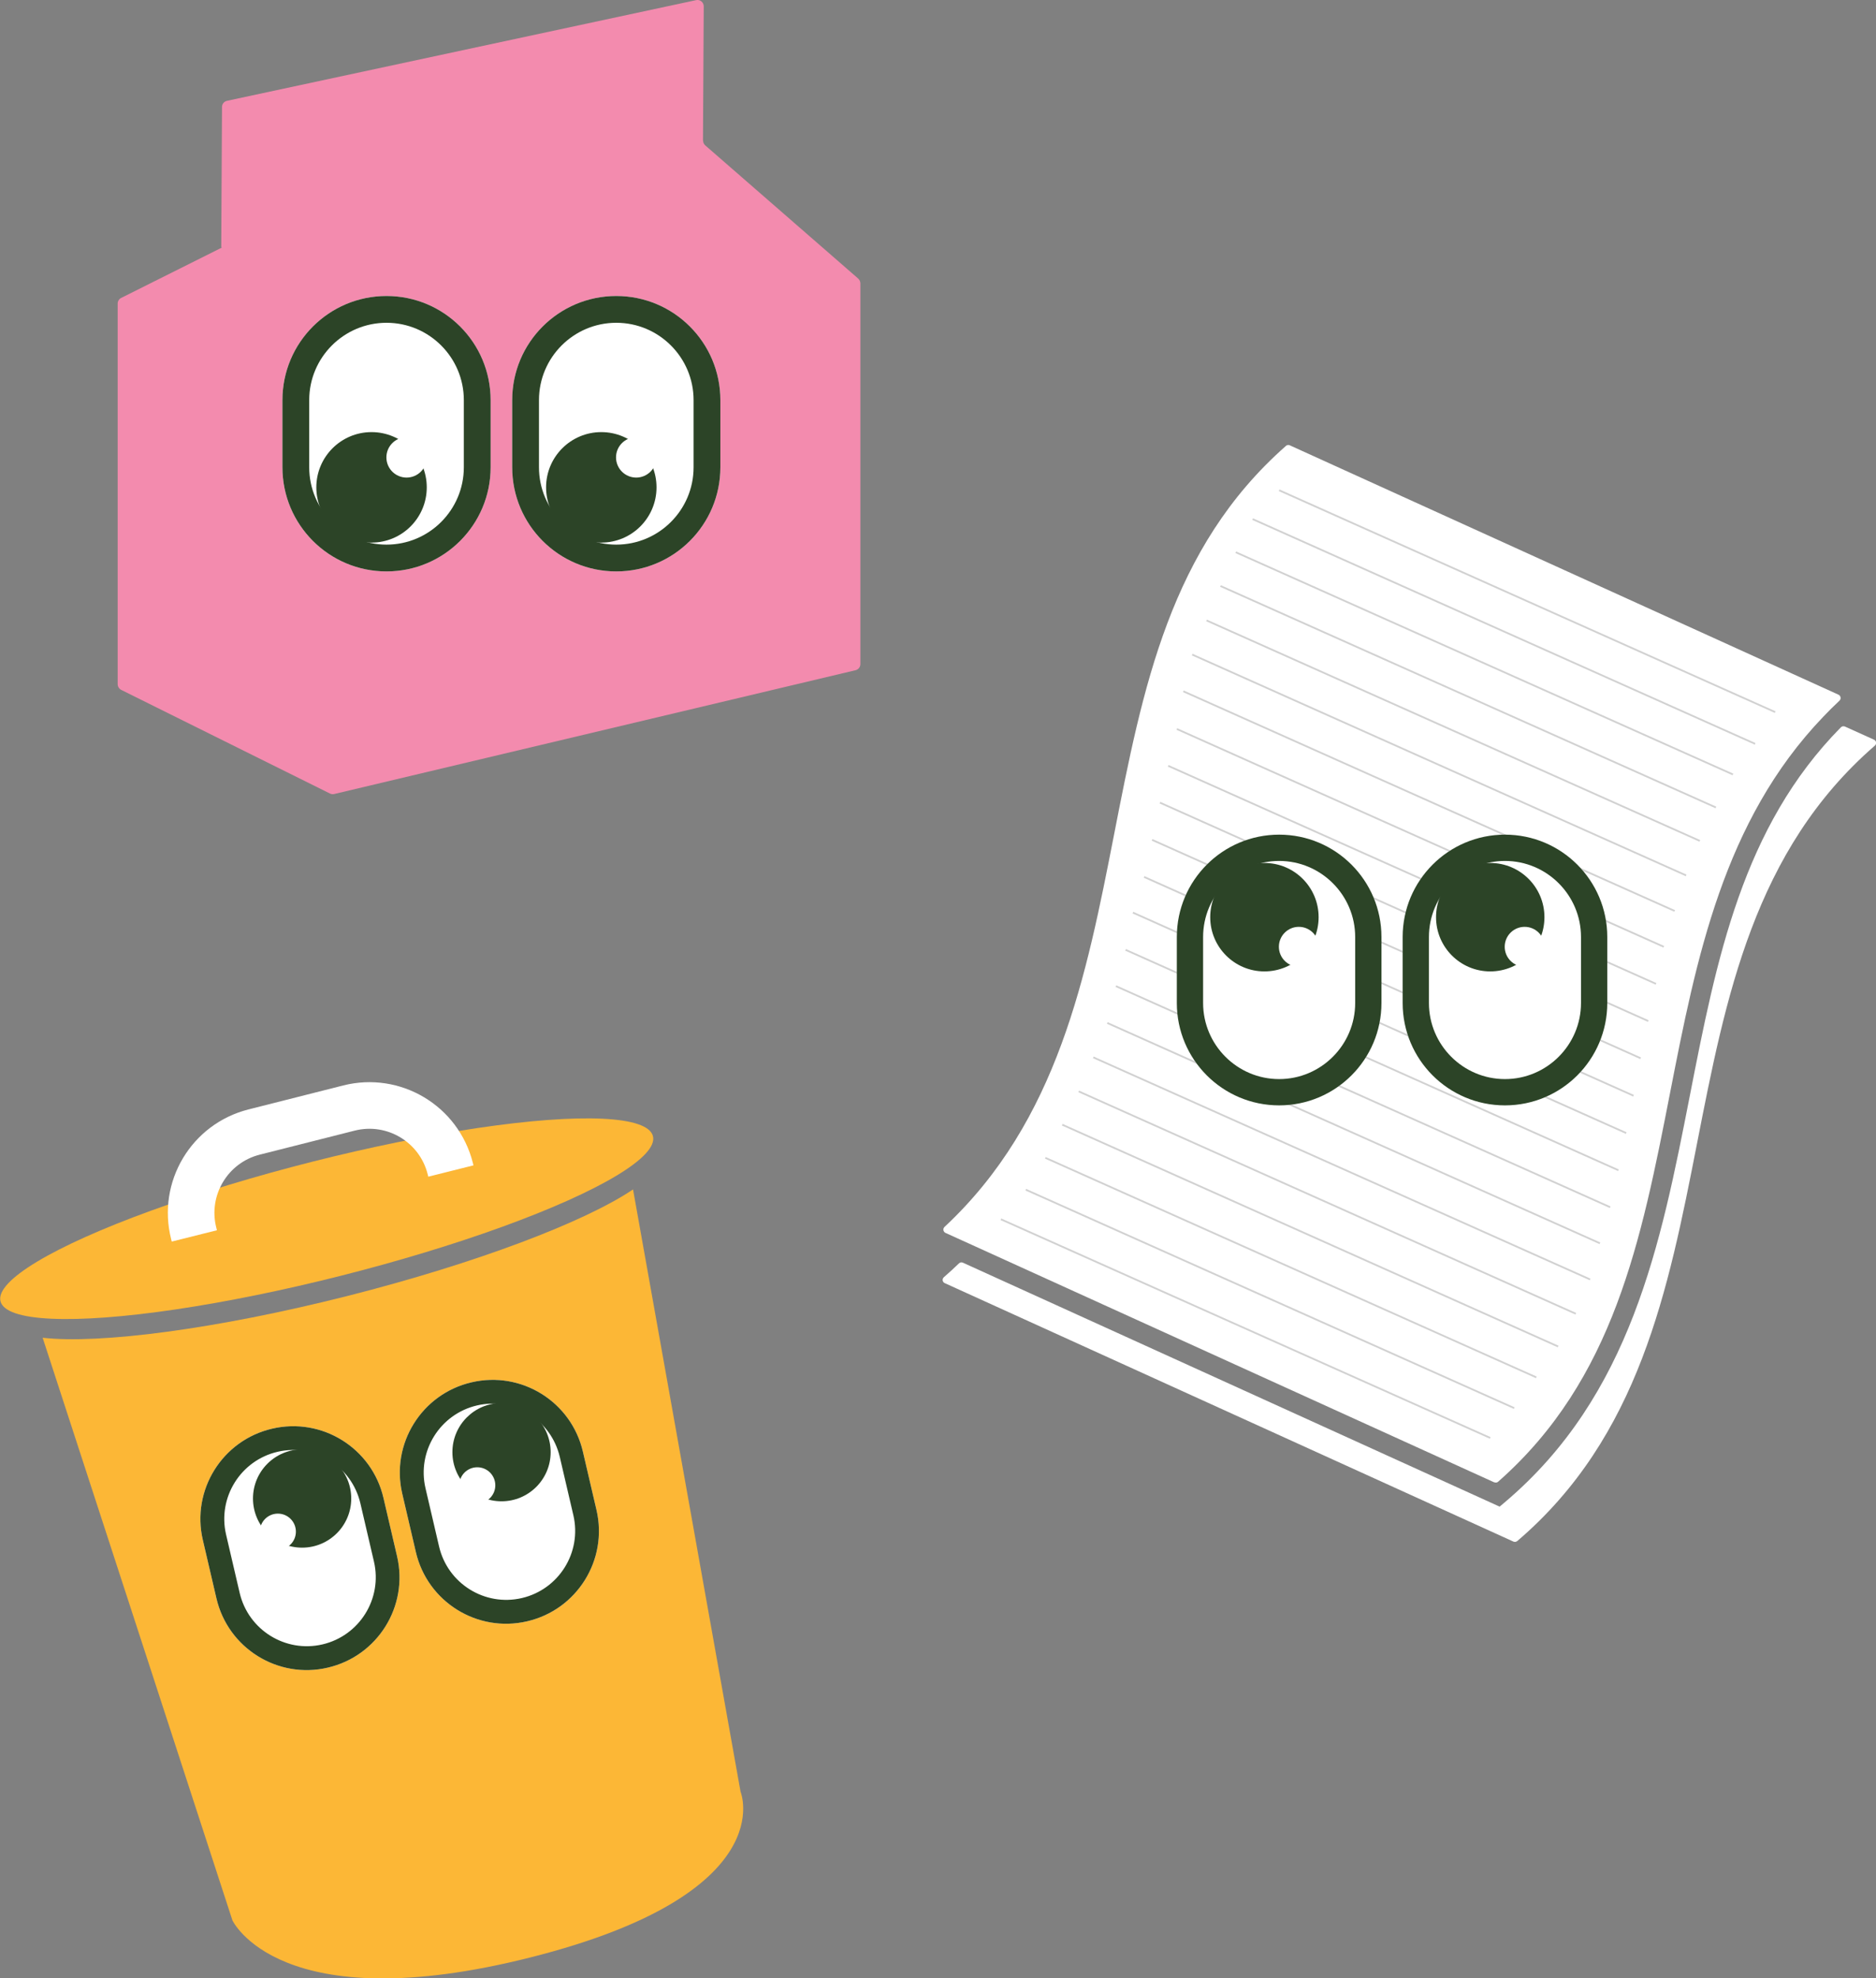
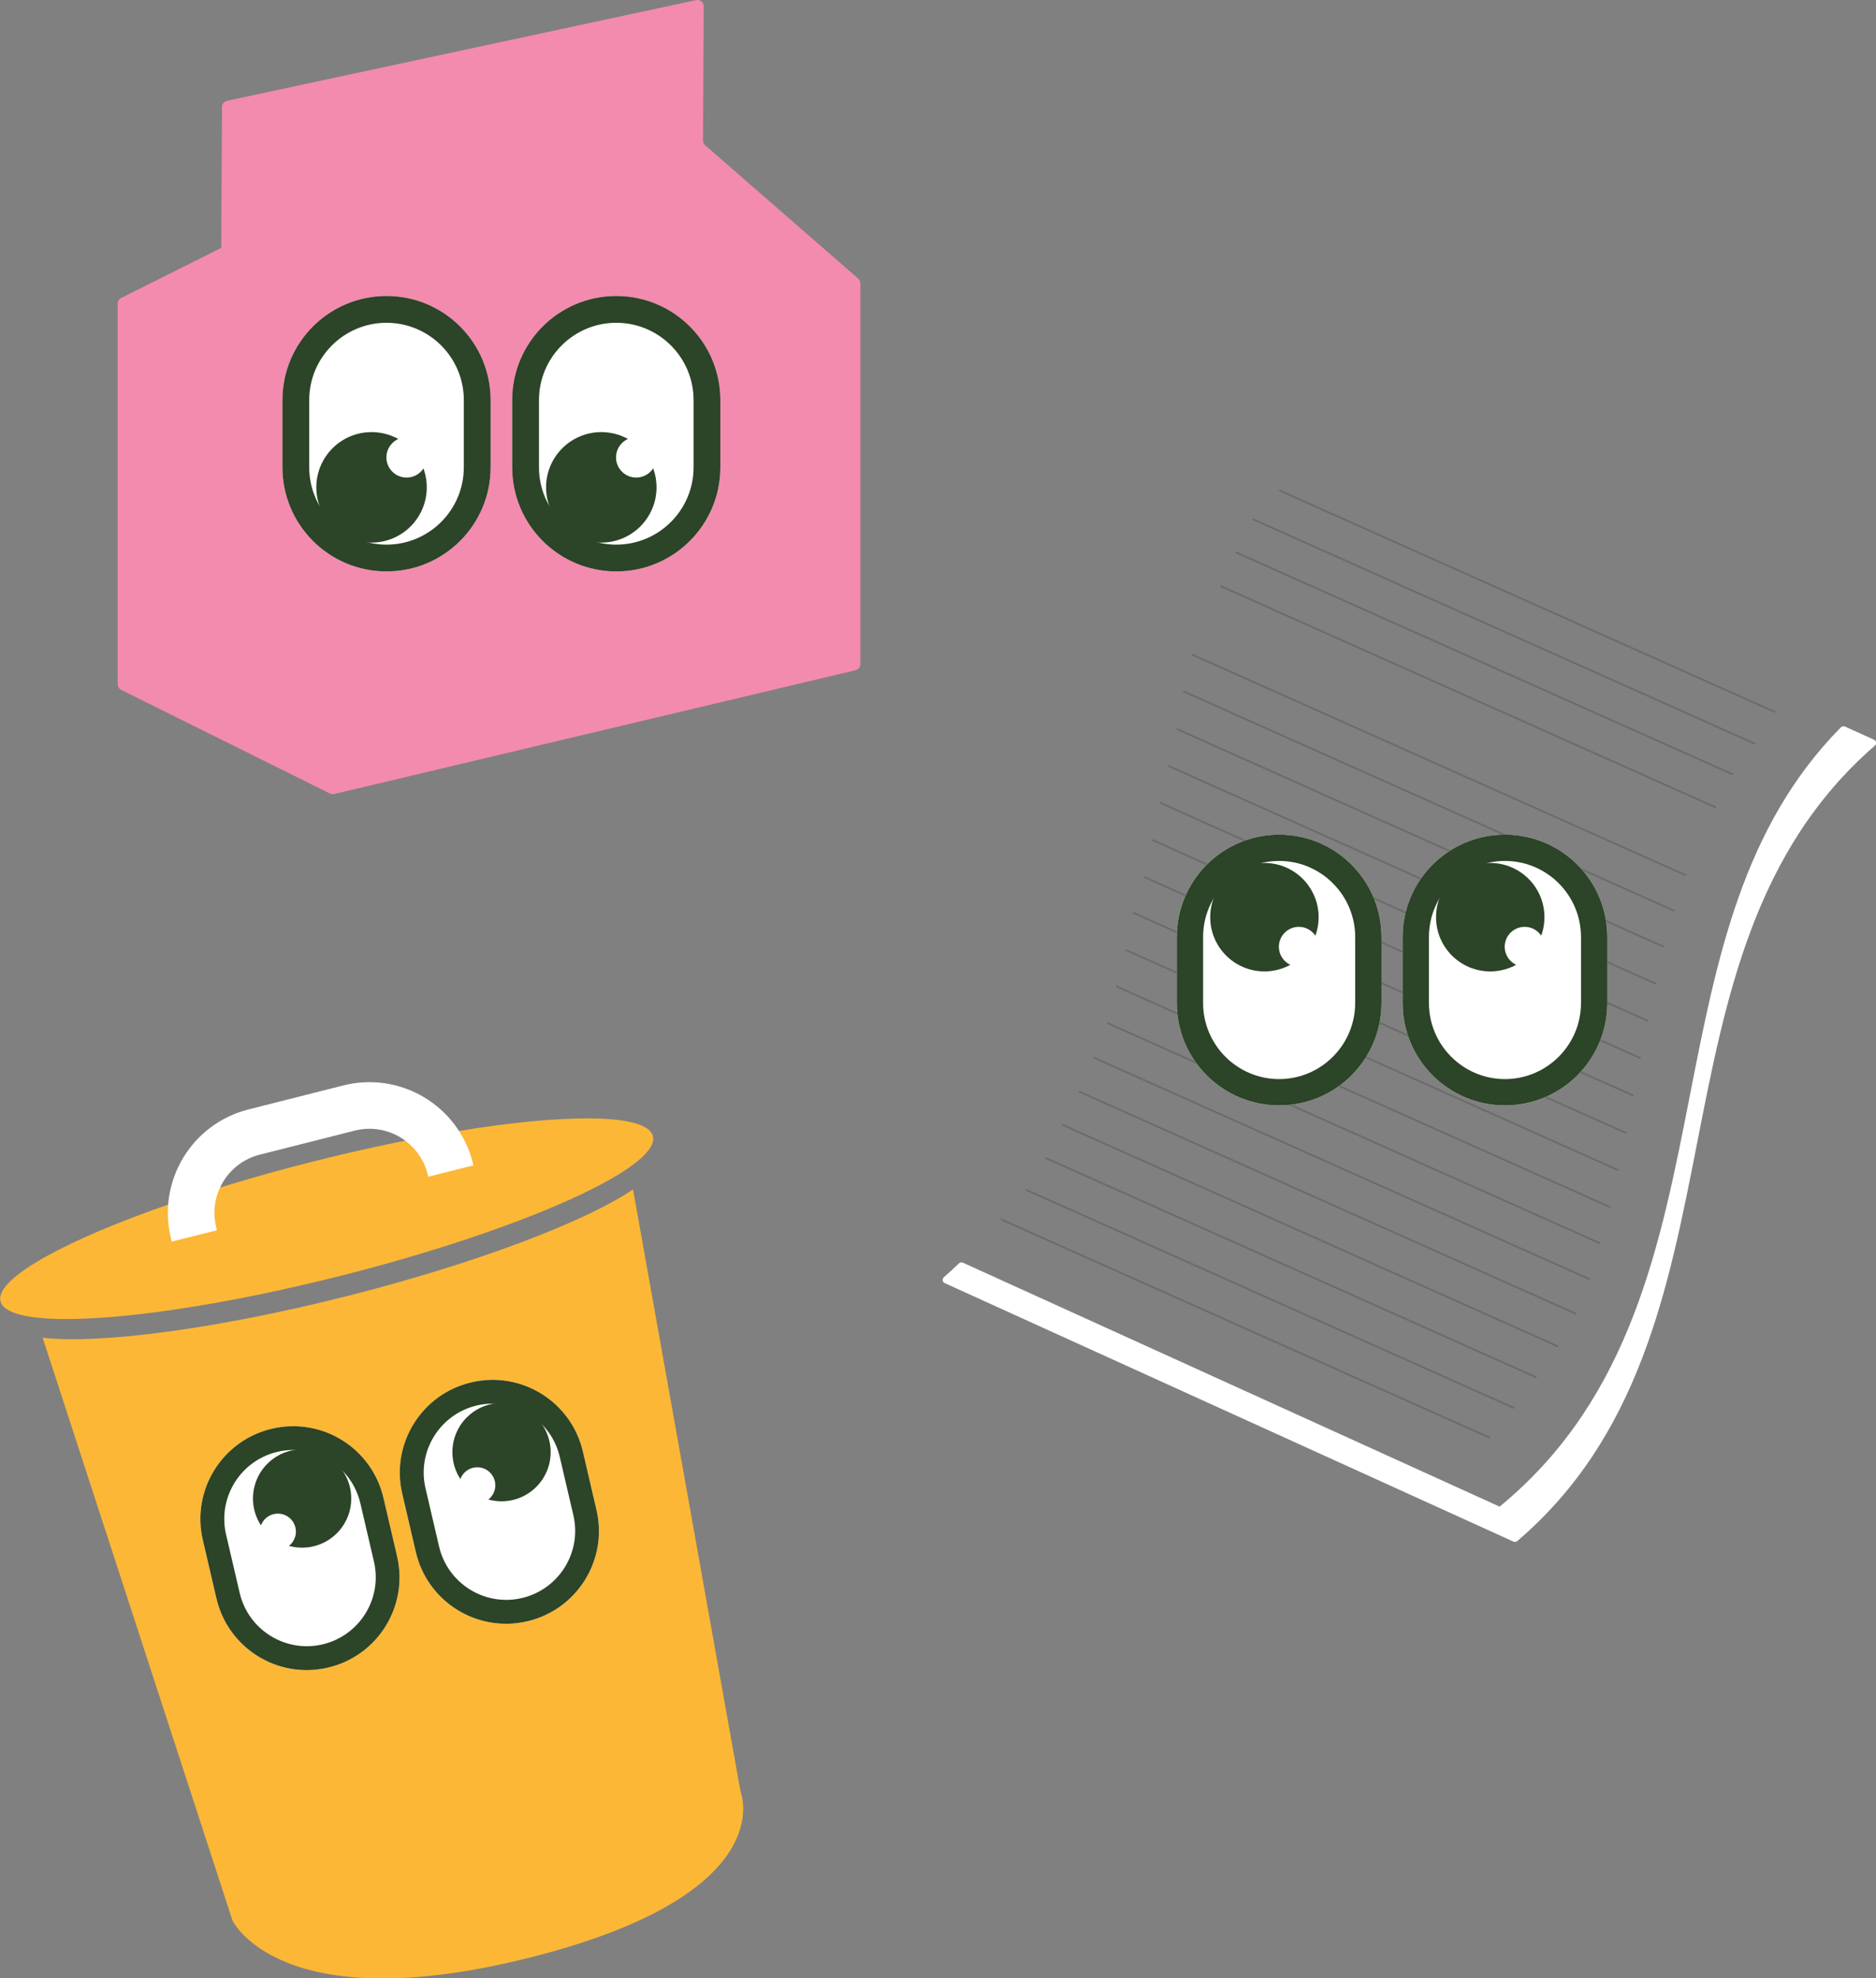
<svg xmlns="http://www.w3.org/2000/svg" viewBox="0 0 147.79 155.8">
  <rect x="0" y="0" width="147.79" height="155.8" fill="#808080" stroke="none" />
  <defs>
    <style>.d{fill:#fff;}.e{fill:#f38bae;}.f{fill:#2c4427;}.g{opacity:.2;stroke:#1d1d1b;stroke-width:.14px;}.g,.h{fill:none;stroke-miterlimit:10;}.i{fill:#fcb736;}.h{stroke:#fff;stroke-width:3.67px;}</style>
  </defs>
  <g id="a" />
  <g id="b">
    <g id="c">
      <g>
        <g>
          <path class="d" d="M145.35,57.22c-.11-.05-.24-.03-.33,.06-7.75,7.86-9.78,18.19-11.91,29.08-2.27,11.58-4.61,23.55-14.59,31.97l-.38,.32-42.28-19.21c-.11-.05-.23-.03-.31,.05-.38,.37-.78,.73-1.19,1.09-.16,.14-.12,.39,.07,.47,14.93,6.78,29.86,13.57,44.79,20.35,.1,.05,.22,.03,.31-.04,19.22-16.41,9.14-46.14,28.17-62.64,.16-.14,.12-.39-.07-.47l-2.28-1.03Z" />
-           <path class="d" d="M117.72,116.73c.1,.05,.23,.03,.31-.05,9.12-8.03,11.27-19.01,13.54-30.63,2.06-10.54,4.19-21.4,12.07-29.61,.41-.43,.83-.85,1.27-1.26,.15-.14,.11-.38-.07-.47l-43.23-19.64c-.1-.05-.23-.03-.31,.05-9.12,8.03-11.27,19.01-13.54,30.63-2.17,11.08-4.41,22.53-13.35,30.87-.15,.14-.11,.38,.07,.47l2.38,1.08,40.86,18.57Z" />
        </g>
        <g>
          <line class="g" x1="100.77" y1="38.61" x2="139.85" y2="56.08" />
          <line class="g" x1="98.68" y1="40.88" x2="138.27" y2="58.58" />
          <line class="g" x1="97.35" y1="43.49" x2="136.52" y2="60.99" />
          <line class="g" x1="96.15" y1="46.15" x2="135.18" y2="63.59" />
-           <line class="g" x1="95.05" y1="48.86" x2="133.91" y2="66.22" />
          <line class="g" x1="93.92" y1="51.55" x2="132.83" y2="68.94" />
          <line class="g" x1="93.22" y1="54.44" x2="131.93" y2="71.74" />
          <line class="g" x1="92.71" y1="57.41" x2="131.07" y2="74.56" />
          <line class="g" x1="92.03" y1="60.31" x2="130.46" y2="77.48" />
          <line class="g" x1="91.38" y1="63.21" x2="129.85" y2="80.41" />
          <line class="g" x1="90.76" y1="66.14" x2="129.25" y2="83.34" />
          <line class="g" x1="90.13" y1="69.06" x2="128.69" y2="86.29" />
          <line class="g" x1="89.25" y1="71.87" x2="128.11" y2="89.23" />
          <line class="g" x1="88.67" y1="74.8" x2="127.5" y2="92.16" />
          <line class="g" x1="87.91" y1="77.66" x2="126.85" y2="95.07" />
          <line class="g" x1="87.23" y1="80.56" x2="126.04" y2="97.91" />
          <line class="g" x1="86.13" y1="83.27" x2="125.27" y2="100.76" />
          <line class="g" x1="84.98" y1="85.95" x2="124.14" y2="103.46" />
          <line class="g" x1="83.68" y1="88.57" x2="122.75" y2="106.04" />
          <line class="g" x1="82.35" y1="91.18" x2="121.03" y2="108.47" />
          <line class="g" x1="80.81" y1="93.69" x2="119.29" y2="110.89" />
          <line class="g" x1="78.85" y1="96.02" x2="117.4" y2="113.24" />
        </g>
        <g>
          <g>
            <g>
              <path class="d" d="M126.62,78.99v-5.2c0-4.45-3.61-8.06-8.06-8.06h0c-4.45,0-8.06,3.61-8.06,8.06v5.2c0,4.45,3.61,8.06,8.06,8.06h0c4.45,0,8.06-3.61,8.06-8.06Z" />
              <g>
                <path class="f" d="M126.62,78.99v-5.2c0-4.45-3.61-8.06-8.06-8.06h0c-4.45,0-8.06,3.61-8.06,8.06v5.2c0,4.45,3.61,8.06,8.06,8.06h0c4.45,0,8.06-3.61,8.06-8.06Zm-2.07,0c0,3.3-2.69,5.99-5.99,5.99s-5.99-2.69-5.99-5.99v-5.2c0-3.3,2.69-5.99,5.99-5.99s5.99,2.69,5.99,5.99v5.2Z" />
                <circle class="f" cx="117.4" cy="72.23" r="4.27" />
              </g>
            </g>
            <circle class="d" cx="120.11" cy="74.56" r="1.57" />
          </g>
          <g>
            <g>
              <path class="d" d="M108.83,78.99v-5.2c0-4.45-3.61-8.06-8.06-8.06h0c-4.45,0-8.06,3.61-8.06,8.06v5.2c0,4.45,3.61,8.06,8.06,8.06h0c4.45,0,8.06-3.61,8.06-8.06Z" />
              <g>
                <path class="f" d="M108.83,78.99v-5.2c0-4.45-3.61-8.06-8.06-8.06h0c-4.45,0-8.06,3.61-8.06,8.06v5.2c0,4.45,3.61,8.06,8.06,8.06h0c4.45,0,8.06-3.61,8.06-8.06Zm-2.07,0c0,3.3-2.69,5.99-5.99,5.99s-5.99-2.69-5.99-5.99v-5.2c0-3.3,2.69-5.99,5.99-5.99s5.99,2.69,5.99,5.99v5.2Z" />
                <circle class="f" cx="99.61" cy="72.23" r="4.27" />
              </g>
            </g>
            <circle class="d" cx="102.32" cy="74.56" r="1.57" />
          </g>
        </g>
      </g>
      <g>
        <path class="e" d="M55.38,11.08l.06-10.58c0-.32-.29-.56-.6-.49L17.88,7.94c-.23,.05-.39,.25-.39,.48l-.06,11.03,.04,.05-7.92,3.96c-.17,.08-.28,.26-.28,.45v29.97c0,.19,.11,.36,.28,.45l16.44,8.16c.1,.05,.22,.07,.34,.04l41.07-9.75c.22-.05,.38-.25,.38-.48V22.32c0-.14-.06-.28-.17-.38l-12.05-10.49c-.11-.1-.17-.23-.17-.38Z" />
        <g>
          <g>
            <g>
              <path class="d" d="M48.55,23.31h0c-4.53,0-8.2,3.67-8.2,8.2v5.29c0,4.53,3.67,8.2,8.2,8.2h0c4.53,0,8.2-3.67,8.2-8.2v-5.29c0-4.53-3.67-8.2-8.2-8.2Z" />
              <g>
                <path class="f" d="M48.55,23.31h0c-4.53,0-8.2,3.67-8.2,8.2v5.29c0,4.53,3.67,8.2,8.2,8.2h0c4.53,0,8.2-3.67,8.2-8.2v-5.29c0-4.53-3.67-8.2-8.2-8.2Zm6.09,13.49c0,3.36-2.73,6.09-6.09,6.09s-6.09-2.73-6.09-6.09v-5.29c0-3.36,2.73-6.09,6.09-6.09s6.09,2.73,6.09,6.09v5.29Z" />
                <circle class="f" cx="47.37" cy="38.38" r="4.35" />
              </g>
            </g>
            <circle class="d" cx="50.12" cy="36.02" r="1.59" />
          </g>
          <g>
            <g>
              <path class="d" d="M30.45,23.31h0c-4.53,0-8.2,3.67-8.2,8.2v5.29c0,4.53,3.67,8.2,8.2,8.2h0c4.53,0,8.2-3.67,8.2-8.2v-5.29c0-4.53-3.67-8.2-8.2-8.2Z" />
              <g>
                <path class="f" d="M30.45,23.31h0c-4.53,0-8.2,3.67-8.2,8.2v5.29c0,4.53,3.67,8.2,8.2,8.2h0c4.53,0,8.2-3.67,8.2-8.2v-5.29c0-4.53-3.67-8.2-8.2-8.2Zm6.09,13.49c0,3.36-2.73,6.09-6.09,6.09s-6.09-2.73-6.09-6.09v-5.29c0-3.36,2.73-6.09,6.09-6.09s6.09,2.73,6.09,6.09v5.29Z" />
                <circle class="f" cx="29.27" cy="38.38" r="4.35" />
              </g>
            </g>
            <circle class="d" cx="32.03" cy="36.02" r="1.59" />
          </g>
        </g>
      </g>
      <g>
        <ellipse class="i" cx="25.73" cy="95.98" rx="26.51" ry="4.63" transform="translate(-22.75 9.24) rotate(-14.2)" />
        <path class="i" d="M27.37,102.06c10.18-2.58,18.72-5.84,22.5-8.39l8.47,47.43s3.32,8.02-16.51,13.04c-19.83,5.02-23.52-2.91-23.52-2.91L3.36,105.35c4.46,.51,13.65-.67,24.01-3.29Z" />
        <path class="h" d="M35.52,92.22l-.05-.2c-.89-3.52-4.46-5.65-7.98-4.76l-7.47,1.89c-3.52,.89-5.65,4.46-4.76,7.98l.05,.2" />
        <g>
          <g>
            <g>
              <path class="d" d="M25.82,131.33h0c3.93-.91,6.38-4.84,5.46-8.77l-1.07-4.59c-.91-3.93-4.84-6.38-8.77-5.46h0c-3.93,.91-6.38,4.84-5.46,8.77l1.07,4.59c.91,3.93,4.84,6.38,8.77,5.46Z" />
              <g>
                <path class="f" d="M25.82,131.33h0c3.93-.91,6.38-4.84,5.46-8.77l-1.07-4.59c-.91-3.93-4.84-6.38-8.77-5.46h0c-3.93,.91-6.38,4.84-5.46,8.77l1.07,4.59c.91,3.93,4.84,6.38,8.77,5.46Zm-8.01-10.48c-.68-2.92,1.14-5.84,4.06-6.52,2.92-.68,5.84,1.14,6.52,4.06l1.07,4.59c.68,2.92-1.14,5.84-4.06,6.52-2.92,.68-5.84-1.14-6.52-4.06l-1.07-4.59Z" />
                <circle class="f" cx="23.8" cy="118.01" r="3.87" />
              </g>
            </g>
            <circle class="d" cx="21.89" cy="120.62" r="1.42" />
          </g>
          <g>
            <g>
              <path class="d" d="M41.53,127.68h0c3.93-.91,6.38-4.84,5.46-8.77l-1.07-4.59c-.91-3.93-4.84-6.38-8.77-5.46h0c-3.93,.91-6.38,4.84-5.46,8.77l1.07,4.59c.91,3.93,4.84,6.38,8.77,5.46Z" />
              <g>
-                 <path class="f" d="M41.53,127.68h0c3.93-.91,6.38-4.84,5.46-8.77l-1.07-4.59c-.91-3.93-4.84-6.38-8.77-5.46h0c-3.93,.91-6.38,4.84-5.46,8.77l1.07,4.59c.91,3.93,4.84,6.38,8.77,5.46Zm-8.01-10.48c-.68-2.92,1.14-5.84,4.06-6.52,2.92-.68,5.84,1.14,6.52,4.06l1.07,4.59c.68,2.92-1.14,5.84-4.06,6.52-2.92,.68-5.84-1.14-6.52-4.06l-1.07-4.59Z" />
+                 <path class="f" d="M41.53,127.68c3.93-.91,6.38-4.84,5.46-8.77l-1.07-4.59c-.91-3.93-4.84-6.38-8.77-5.46h0c-3.93,.91-6.38,4.84-5.46,8.77l1.07,4.59c.91,3.93,4.84,6.38,8.77,5.46Zm-8.01-10.48c-.68-2.92,1.14-5.84,4.06-6.52,2.92-.68,5.84,1.14,6.52,4.06l1.07,4.59c.68,2.92-1.14,5.84-4.06,6.52-2.92,.68-5.84-1.14-6.52-4.06l-1.07-4.59Z" />
                <circle class="f" cx="39.51" cy="114.36" r="3.87" />
              </g>
            </g>
            <circle class="d" cx="37.6" cy="116.97" r="1.42" />
          </g>
        </g>
      </g>
    </g>
  </g>
</svg>